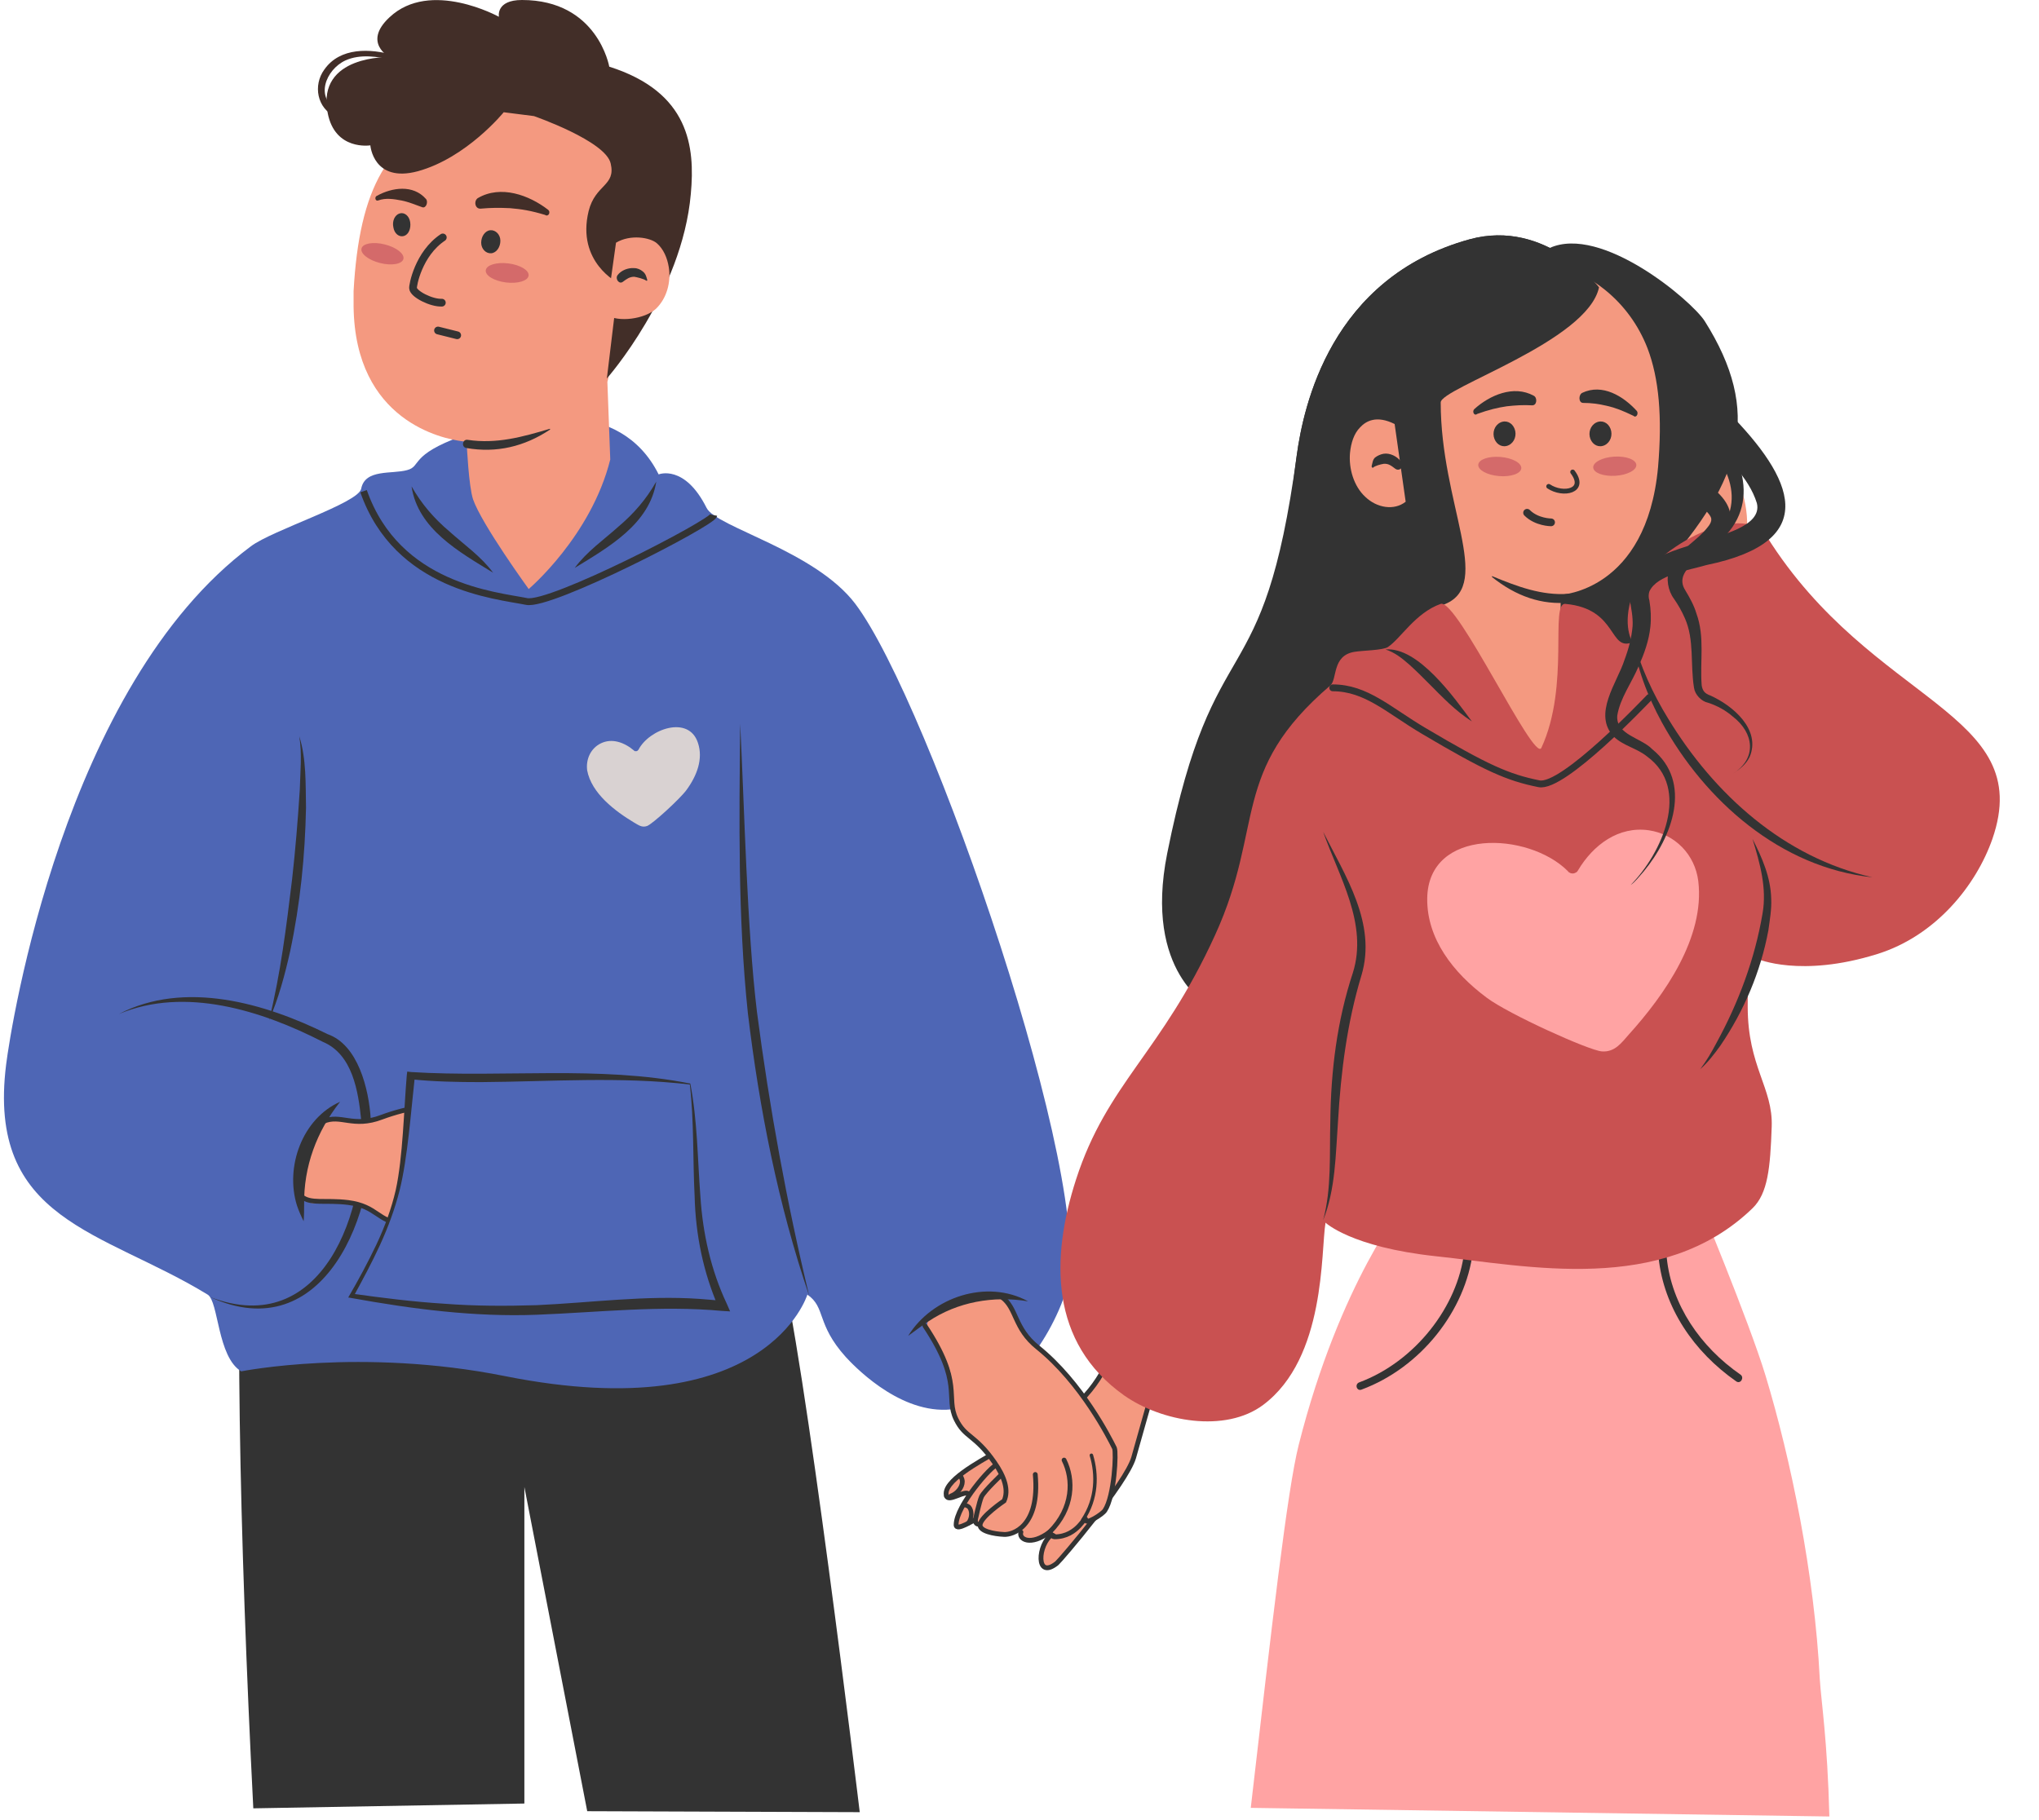
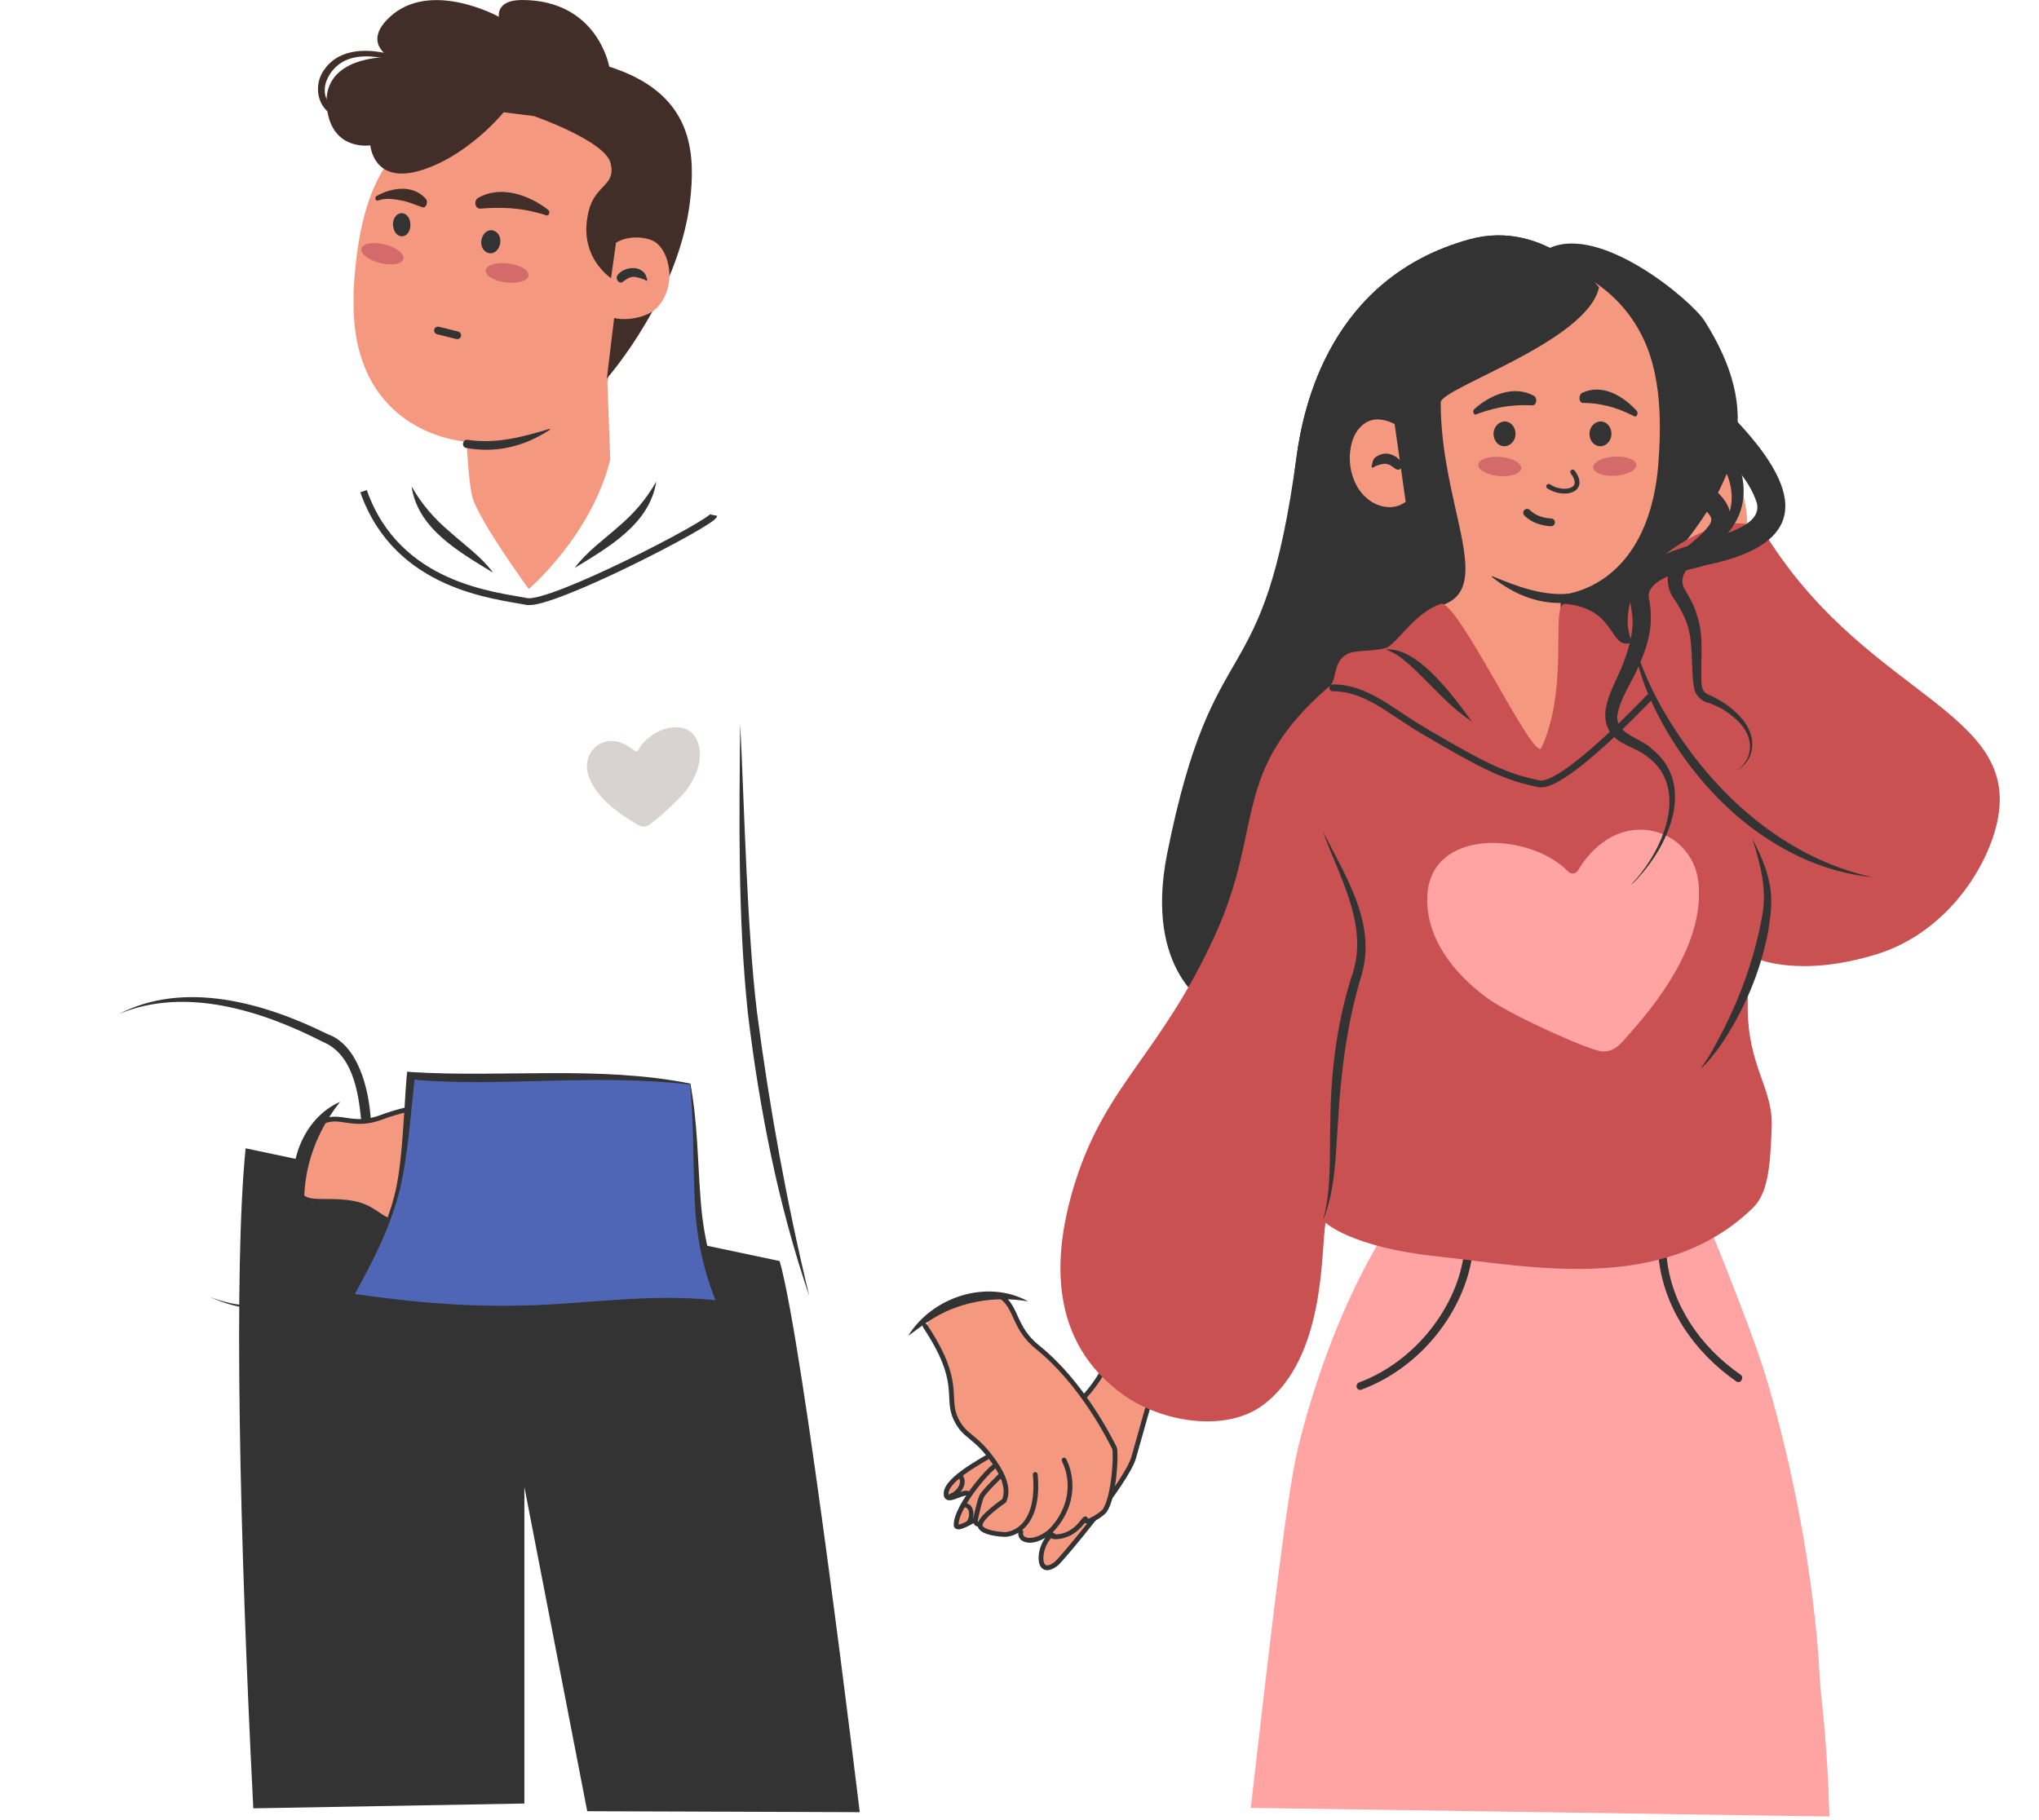
<svg xmlns="http://www.w3.org/2000/svg" width="280" height="250" viewBox="0 0 280 250" fill="none">
  <path d="M72.008 247.722V204.239L80.639 248.776L118.061 248.908C118.061 248.908 110.286 184.277 107.058 173.208L33.73 157.726C32.083 173.999 32.873 210.828 34.784 248.381L72.008 247.722Z" fill="#333333" />
-   <path d="M63.434 59.888C56.187 62.523 57.9 64.038 55.923 64.566C53.815 65.159 50.125 64.368 49.598 67.135C49.203 69.112 37.41 72.801 34.445 75.041C8.816 94.147 1.503 140.924 0.845 146.195C-1.857 167.739 14.087 168.991 28.516 177.819C30.031 178.741 29.833 186.384 33.127 188.36C33.127 188.36 49.598 185.066 69.363 189.019C105.336 196.2 110.87 177.819 110.87 177.819C113.439 179.598 112.056 181.838 116.14 186.384C116.997 187.306 123.058 193.894 129.976 193.631C137.75 193.302 144.141 184.473 146.447 177.16C150.729 163.391 127.67 96.453 117.458 82.947C111.924 75.634 98.352 72.406 97.034 69.77C94.004 63.709 90.446 65.159 90.446 65.159C85.175 54.617 72.13 56.725 63.434 59.888Z" fill="#4E66B5" />
  <path d="M82.475 102.119C84.056 101.329 85.769 101.987 87.086 103.107C87.152 103.173 87.152 103.173 87.218 103.173C87.284 103.173 87.35 103.173 87.416 103.173C87.482 103.173 87.548 103.107 87.548 103.107C87.614 103.042 87.614 103.042 87.679 102.976C89.129 100.143 94.597 98.166 95.849 102.053C96.574 104.227 95.717 106.533 94.268 108.51C93.345 109.762 89.59 113.188 88.865 113.451C88.141 113.715 87.679 113.319 87.086 112.99C84.451 111.409 81.223 108.971 80.63 105.809C80.432 104.227 81.157 102.778 82.475 102.119Z" fill="#D9D2D2" />
  <path d="M16.328 139.277C25.354 134.6 36.357 137.762 44.987 142.045C49.138 143.494 50.653 149.489 50.917 153.772C52.037 166.487 44.46 185.33 28.846 178.149C44.263 184.078 50.653 166.158 49.599 153.838C49.204 149.885 48.413 144.812 44.328 143.099C35.961 138.816 25.42 135.456 16.328 139.277Z" fill="#333333" />
  <path d="M44.462 154.036C41.234 155.419 41.168 159.109 41.102 159.702C40.904 161.019 40.509 163.523 41.893 164.775C43.144 165.895 44.594 164.775 47.756 165.236C51.775 165.763 51.775 167.871 55.201 168.135C58.034 168.398 58.297 166.949 62.975 166.619C65.347 166.488 67.258 166.883 68.18 168.201C68.18 168.201 68.378 172.088 69.3 172.747C70.025 173.274 71.342 171.824 72.133 170.572C72.726 169.65 72.99 168.332 72.924 168.069V168.003C72.99 167.805 72.924 168.53 73.517 168.332C74.439 168.003 75.23 165.631 75.23 165.499C75.164 164.511 75.691 164.709 75.888 164.379C77.601 161.546 75.427 159.504 76.218 159.965C76.811 160.295 76.679 157.593 76.415 157C75.361 154.826 70.354 151.532 69.695 151.466C68.246 151.334 59.681 150.741 52.434 153.443C48.547 154.958 46.834 153.047 44.462 154.036Z" fill="#F49980" />
  <path d="M72.527 168.069C73.186 168.859 75.491 168.266 75.096 165.038C75.096 165.038 75.821 165.104 76.019 164.841C77.731 162.008 75.426 159.504 76.216 159.965C76.809 160.295 76.677 157.593 76.414 157C75.36 154.826 70.353 151.532 69.694 151.466C68.244 151.334 59.679 150.741 52.432 153.443C48.479 154.958 46.766 152.982 44.395 154.036" stroke="#333333" stroke-width="0.659" stroke-miterlimit="10" stroke-linecap="round" />
  <path d="M41.367 164.313C42.619 165.433 44.661 164.775 47.824 165.17C51.843 165.697 51.843 167.805 55.269 168.069C58.102 168.332 58.365 166.883 63.043 166.554C65.415 166.422 67.325 166.817 68.248 168.135C68.248 168.135 68.445 172.022 69.368 172.681C70.092 173.208 71.41 171.758 72.201 170.507" stroke="#333333" stroke-width="0.659" stroke-miterlimit="10" stroke-linecap="round" />
-   <path d="M41.1 101.131C42.088 104.293 41.956 107.719 42.022 110.947C41.891 117.536 41.232 124.124 39.848 130.647C39.123 133.875 38.267 137.103 36.949 140.134C38.53 133.743 39.321 127.287 40.112 120.764C40.573 116.679 40.902 112.595 41.166 108.51C41.232 106.006 41.495 103.569 41.1 101.131Z" fill="#333333" />
  <path d="M101.644 99.418C102.237 111.145 102.566 127.55 103.95 139.014C105.662 152.125 108.034 165.169 111.131 178.017C106.848 165.433 104.279 152.322 102.698 139.146C101.314 125.969 101.512 112.726 101.644 99.418Z" fill="#333333" />
  <path d="M94.794 148.897C82.211 146.854 69.166 148.699 56.384 147.711C55.067 161.744 55.857 164.577 48.215 178.017C75.359 182.563 80.629 177.754 99.209 179.401C94.135 168.069 96.507 160.361 94.794 148.897Z" fill="#4E66B5" />
  <path d="M94.729 148.962C85.176 147.842 75.557 148.567 66.004 148.633C62.776 148.633 59.547 148.567 56.385 148.238L56.978 147.777C56.451 152.454 55.99 159.043 54.87 163.523C54.211 166.092 53.289 168.596 52.169 171.033C51.049 173.471 49.797 175.777 48.545 178.083L48.347 177.688C52.564 178.281 56.78 178.808 60.997 179.071C65.213 179.401 69.496 179.401 73.712 179.269C81.091 178.939 88.668 177.885 96.113 178.412L99.341 178.676L98.682 179.598C96.574 174.789 95.52 169.584 95.388 164.313C95.124 159.24 95.322 154.035 94.729 148.962ZM94.795 148.831C95.783 153.97 95.783 159.174 96.179 164.313C96.508 169.452 97.628 174.459 99.802 179.071L100.263 180.125L99.143 180.059C90.644 179.269 82.211 180.257 73.712 180.586C65.148 180.916 56.583 179.796 48.216 178.281L47.82 178.215C49.204 175.843 50.522 173.405 51.707 170.902C52.827 168.53 53.75 166.026 54.343 163.457C55.331 158.977 55.463 152.323 55.858 147.711L55.924 147.184L56.451 147.249C69.166 148.04 82.211 146.327 94.795 148.831Z" fill="#333333" />
  <path d="M49.926 67.465C54.538 80.641 68.044 81.761 72.326 82.618C75.62 83.277 97.823 71.813 98.021 70.759" stroke="#333333" stroke-width="0.941" stroke-miterlimit="10" />
  <path d="M56.516 66.806C57.899 69.243 59.612 71.22 61.72 72.999C63.763 74.843 66.069 76.425 67.716 78.665C63.104 75.832 57.372 72.669 56.516 66.806Z" fill="#333333" />
  <path d="M219.58 39.464C219.58 39.464 212.333 29.977 201.792 32.876C182.685 38.147 178.996 55.869 178.074 62.523C173.462 96.783 166.742 84.924 160.285 117.207C156.991 133.677 166.215 138.289 166.215 138.289C168.85 129.066 178.074 94.147 198.497 85.583C205.02 82.816 197.839 69.178 197.839 55.276C197.839 53.3 217.999 46.909 219.58 39.464Z" fill="#333333" />
  <path d="M233.744 60.218C237.434 60.415 243.1 72.604 237.697 78.006C234.93 80.773 229.396 81.63 227.156 79.324C222.94 75.107 229.528 60.02 233.744 60.218Z" fill="#F49980" />
  <path d="M191.912 89.535L212.797 34.062C219.913 30.833 232.233 41.243 234.078 44.076C241.984 56.594 239.348 65.817 228.148 78.335C216.157 91.775 234.802 78.796 219.583 98.759C219.583 98.759 196.722 99.352 189.738 90.589" fill="#333333" />
  <path d="M195.669 41.638C204.234 31.36 221.166 34.786 226.239 47.831C227.82 51.982 228.281 57.252 227.688 64.17C226.107 81.234 214.314 81.695 214.314 81.695V88.679C214.314 89.667 214.841 90.523 215.698 90.985L219.585 92.895L211.02 104.754L201.137 100.143L198.502 84.331C198.502 84.331 191.321 55.869 193.1 46.909C193.495 44.866 194.417 43.154 195.669 41.638Z" fill="#F49980" />
  <path d="M208.906 64.329C208.968 63.603 207.695 62.903 206.064 62.765C204.432 62.626 203.06 63.102 202.998 63.827C202.937 64.552 204.209 65.252 205.841 65.391C207.472 65.529 208.845 65.054 208.906 64.329Z" fill="#D46A6A" />
  <path d="M221.827 65.351C223.461 65.249 224.749 64.577 224.703 63.851C224.658 63.124 223.296 62.619 221.662 62.721C220.028 62.823 218.74 63.495 218.785 64.221C218.831 64.948 220.193 65.453 221.827 65.351Z" fill="#D46A6A" />
  <path d="M202.843 56.858C204.49 56.265 205.61 56.001 206.927 55.803C208.113 55.672 209.167 55.606 210.353 55.672C211.078 55.738 211.144 54.618 210.617 54.354C207.85 52.839 204.556 54.288 202.447 56.199C202.118 56.528 202.447 57.187 202.843 56.858Z" fill="#333333" />
  <path d="M224.324 57.121C222.809 56.396 221.821 56.001 220.635 55.737C219.515 55.474 218.527 55.342 217.407 55.342C216.748 55.342 216.748 54.222 217.275 53.959C220.042 52.641 222.941 54.42 224.785 56.462C225.049 56.858 224.654 57.45 224.324 57.121Z" fill="#333333" />
  <path d="M206.011 58.044C205.221 58.439 204.891 59.427 205.221 60.283C205.55 61.14 206.406 61.535 207.197 61.14C207.988 60.745 208.317 59.756 207.988 58.9C207.658 58.044 206.802 57.648 206.011 58.044Z" fill="#333333" />
-   <path d="M219.187 58.044C218.396 58.439 218.067 59.427 218.396 60.283C218.726 61.14 219.582 61.535 220.373 61.14C221.163 60.745 221.493 59.756 221.163 58.9C220.834 58.044 219.978 57.648 219.187 58.044Z" fill="#333333" />
+   <path d="M219.187 58.044C218.396 58.439 218.067 59.427 218.396 60.283C218.726 61.14 219.582 61.535 220.373 61.14C221.163 60.745 221.493 59.756 221.163 58.9C220.834 58.044 219.978 57.648 219.187 58.044" fill="#333333" />
  <path d="M219.582 39.464C219.582 39.464 212.335 29.977 201.794 32.876C182.688 38.147 178.998 55.869 178.076 62.523C173.464 96.783 178.076 91.512 198.5 82.947C205.022 80.18 197.841 69.178 197.841 55.276C197.841 53.3 218.001 46.909 219.582 39.464Z" fill="#333333" />
  <path d="M191.514 58.241C189.011 56.989 187.561 57.846 186.771 58.702C185.914 59.559 185.519 60.876 185.387 62.194C185.19 64.368 185.914 66.806 187.496 68.255C189.077 69.771 191.449 70.166 193.03 68.914L191.514 58.241Z" fill="#F49980" />
  <path d="M209.703 70.43C211.021 71.747 212.997 71.747 212.997 71.747" stroke="#333333" stroke-width="1.062" stroke-linecap="round" stroke-linejoin="round" />
  <path d="M212.668 66.806C214.644 68.123 217.939 67.464 215.962 64.829" stroke="#333333" stroke-width="0.659" stroke-linecap="round" stroke-linejoin="round" />
  <path d="M152.379 186.384C151.852 187.701 150.863 189.678 149.085 191.654C145.856 195.278 142.562 195.871 136.567 199.56C134.59 200.746 129.32 203.513 129.978 205.49C130.242 206.346 132.811 205.029 133.273 205.49C133.404 205.688 131.296 206.808 131.296 209.443C131.296 210.431 133.931 208.586 133.931 208.784C133.931 210.102 135.908 208.784 135.908 208.784C136.633 208.455 146.713 209.245 144.473 210.761C142.496 212.078 142.167 217.085 145.132 214.714C145.725 214.187 154.619 203.777 155.673 200.219C156.464 197.452 157.913 190.996 158.308 190.996L152.379 186.384Z" fill="#F49980" />
  <path d="M129.98 205.49C130.244 206.346 132.484 204.699 132.945 205.16" stroke="#333333" stroke-width="0.659" stroke-miterlimit="10" stroke-linecap="round" />
  <path d="M152.379 186.384C151.852 187.701 150.863 189.678 149.085 191.654C145.856 195.278 142.562 195.871 136.567 199.56C134.59 200.746 129.32 203.513 129.978 205.49" stroke="#333333" stroke-width="0.659" stroke-miterlimit="10" stroke-linecap="round" />
  <path d="M137.557 202.525C137.557 202.525 135.185 204.765 134.79 205.556C134.461 206.281 133.934 208.784 133.934 208.784" stroke="#333333" stroke-width="0.659" stroke-miterlimit="10" stroke-linecap="round" />
  <path d="M132.285 206.676C132.746 206.742 133.01 206.939 133.076 207.005C133.471 207.466 133.537 208.455 132.944 209.245" stroke="#333333" stroke-width="0.598" stroke-miterlimit="10" stroke-linecap="round" />
  <path d="M131.822 202.657C132.152 203.053 132.152 203.448 132.152 203.514C132.152 204.238 131.493 205.161 130.57 205.49" stroke="#333333" stroke-width="0.648" stroke-miterlimit="10" stroke-linecap="round" />
  <path d="M136.897 201.208C136.238 201.208 131.297 206.808 131.297 209.443C131.297 210.432 133.932 208.587 133.932 208.785C133.932 210.102 135.909 208.785 135.909 208.785C136.633 208.455 146.714 209.246 144.474 210.761C142.497 212.079 142.168 217.086 145.132 214.714C145.725 214.187 154.62 203.777 155.674 200.22C156.464 197.453 157.98 191.984 158.309 190.996" stroke="#333333" stroke-width="0.659" stroke-miterlimit="10" stroke-linecap="round" />
  <path d="M251.213 249.502C250.95 239.026 250.093 233.755 249.895 230.593C249.171 216.23 245.942 200.484 242.451 188.955C240.145 181.378 233.029 164.314 233.029 164.314L192.972 165.171C192.972 165.171 184.012 176.042 178.346 198.442C176.765 204.701 174.657 223.214 171.758 248.316" fill="#FFA3A3" />
  <path d="M202.259 171.891C201.27 179.994 195.143 187.834 186.974 190.865C186.315 191.129 185.985 190.14 186.644 189.877C194.287 187.044 200.216 179.467 201.073 171.891C201.204 171.232 202.325 171.232 202.259 171.891Z" fill="#333333" />
  <path d="M238.434 189.745C232.57 185.66 228.485 179.599 227.761 172.747C227.695 172.088 228.815 172.088 228.881 172.747C229.539 179.204 233.492 185.001 239.027 188.823C239.554 189.218 239.027 190.14 238.434 189.745Z" fill="#333333" />
  <path d="M204.887 79.259C208.181 81.894 211.739 83.146 215.56 82.751C216.219 82.685 216.021 81.565 215.362 81.565C211.739 81.828 208.379 80.576 204.887 79.127C204.887 79.127 204.887 79.193 204.887 79.259Z" fill="#333333" />
  <path d="M52.376 23.718C52.574 23.389 52.771 23.059 52.969 22.73C60.348 11.332 79.059 10.344 86.108 21.939C87.162 23.652 85.976 26.419 86.108 28.462C86.174 29.845 86.174 31.361 86.108 32.876C86.042 34.589 85.91 36.302 85.713 38.015C85.515 39.991 85.252 41.968 84.988 43.747C84.395 47.568 83.736 50.664 83.539 51.916C83.473 52.246 83.407 52.443 83.407 52.443L83.802 63.116C81.167 73.658 72.602 80.905 72.602 80.905C72.602 80.905 66.145 72.011 64.96 68.585C64.367 66.806 64.103 61.14 64.103 61.14L64.037 60.679C64.037 60.679 63.84 60.679 63.51 60.613C60.809 60.283 48.752 57.846 48.555 42.1C48.555 41.441 48.555 40.716 48.555 39.991C48.95 32.876 50.136 27.605 52.376 23.718Z" fill="#F49980" />
  <path d="M53.491 7.84C53.491 7.84 49.736 5.864 53.491 2.372C59.091 -2.899 68.512 2.306 68.512 2.306C68.512 2.306 68.051 0 71.675 0C82.084 0 83.665 9.158 83.665 9.158C94.668 12.65 95.459 20.16 94.866 26.617C93.68 40.255 83.336 51.982 83.336 51.982L84.917 38.871C84.917 38.871 79.12 36.038 80.833 28.989C81.755 25.299 84.588 25.563 83.863 22.466C83.204 19.37 73.322 15.944 73.322 15.944L69.171 15.417C69.171 15.417 64.098 21.676 57.378 23.52C51.251 25.167 50.856 19.963 50.856 19.963C50.856 19.963 45.98 20.753 44.992 15.483C43.477 7.511 53.491 7.84 53.491 7.84Z" fill="#422E28" />
  <path d="M84.591 33.337C86.567 32.151 89.268 32.612 90.191 33.403C91.113 34.194 91.64 35.446 91.838 36.697C92.167 38.74 91.574 40.98 90.059 42.429C88.544 43.813 84.92 44.34 83.207 43.22L84.591 33.337Z" fill="#F49980" />
  <path d="M88.739 38.541C88.344 38.278 87.487 38.08 87.092 38.014C86.433 38.014 86.038 38.344 85.577 38.673C85.05 39.135 84.457 38.344 84.786 37.817C85.313 37.092 86.302 36.763 87.092 36.828C87.553 36.828 87.949 37.026 88.278 37.29C88.673 37.619 88.739 37.949 88.871 38.41C88.937 38.541 88.805 38.607 88.739 38.541Z" fill="#333333" />
  <path d="M53.957 8.235C51.849 7.774 49.477 7.378 47.435 8.301C44.733 9.553 43.152 13.505 46.446 15.153C46.973 15.416 46.578 16.207 46.051 16.009C43.547 14.889 42.955 11.727 44.536 9.553C46.71 6.456 50.861 6.654 54.089 7.576C54.55 7.642 54.418 8.301 53.957 8.235Z" fill="#422E28" />
  <path d="M74.842 29.515C72.865 28.922 71.614 28.724 70.032 28.593C68.583 28.527 67.397 28.527 66.013 28.659C65.223 28.724 65.025 27.604 65.618 27.209C68.781 25.364 72.668 26.814 75.237 28.79C75.698 29.12 75.303 29.845 74.842 29.515Z" fill="#422E28" />
  <path d="M51.917 27.54C52.971 27.145 54.092 27.342 55.146 27.54C56.134 27.738 57.056 28.133 57.979 28.462C58.506 28.66 58.835 27.738 58.506 27.342C56.727 25.3 53.828 25.761 51.786 26.881C51.39 27.013 51.522 27.672 51.917 27.54Z" fill="#422E28" />
  <path d="M54.876 29.318C55.535 29.12 56.194 29.647 56.326 30.504C56.458 31.36 56.128 32.217 55.469 32.414C54.81 32.612 54.152 32.085 54.02 31.229C53.822 30.372 54.218 29.515 54.876 29.318Z" fill="#333333" />
  <path d="M67.33 31.624C68.055 31.558 68.713 32.217 68.713 33.073C68.713 33.93 68.186 34.72 67.462 34.786C66.737 34.852 66.078 34.193 66.078 33.337C66.078 32.48 66.605 31.69 67.33 31.624Z" fill="#333333" />
-   <path d="M60.675 41.572C59.226 41.638 56.788 40.386 56.722 39.596C56.657 39.267 57.447 34.852 60.807 32.612" stroke="#333333" stroke-width="1.062" stroke-linecap="round" stroke-linejoin="round" />
  <path d="M75.496 59.031C72.005 61.337 68.183 62.26 64.033 61.535C63.308 61.403 63.506 60.283 64.231 60.415C68.183 61.008 71.741 60.019 75.496 58.899C75.562 58.899 75.562 58.965 75.496 59.031Z" fill="#333333" />
  <path d="M60.148 45.394L62.784 46.052" stroke="#333333" stroke-width="1.062" stroke-linecap="round" stroke-linejoin="round" />
  <path d="M72.59 37.853C72.679 37.131 71.434 36.382 69.81 36.18C68.185 35.979 66.795 36.401 66.705 37.123C66.616 37.845 67.86 38.594 69.485 38.796C71.11 38.997 72.5 38.575 72.59 37.853Z" fill="#D46A6A" />
  <path d="M55.396 35.57C55.572 34.864 54.428 33.97 52.839 33.573C51.251 33.175 49.82 33.426 49.644 34.132C49.467 34.838 50.612 35.732 52.2 36.129C53.789 36.526 55.219 36.276 55.396 35.57Z" fill="#D46A6A" />
  <path d="M188.549 64.236C188.813 63.972 189.603 63.775 189.999 63.709C190.657 63.643 191.053 63.972 191.58 64.367C192.173 64.829 192.897 64.104 192.436 63.445C191.843 62.654 190.855 62.193 189.999 62.325C189.603 62.391 189.142 62.589 188.813 62.852C188.483 63.181 188.483 63.577 188.352 64.038C188.352 64.17 188.483 64.302 188.549 64.236Z" fill="#333333" />
  <path d="M137.883 178.478C135.05 176.435 131.822 178.28 131.295 178.478C130.043 179.005 127.671 179.927 127.342 181.772C127.013 183.485 128.726 184.144 129.977 187.043C131.624 190.732 129.78 191.852 131.295 194.949C132.547 197.518 133.864 196.991 136.566 200.878C137.949 202.854 138.542 204.699 137.883 206.149C137.883 206.149 134.655 208.323 134.589 209.443C134.523 210.299 136.434 210.695 137.883 210.76C139.003 210.826 140.255 210.365 140.453 210.168C140.453 210.168 140.058 211.09 140.519 211.419C141.243 212.012 143.747 210.826 143.813 210.76C144.669 210.168 144.735 210.76 145.131 210.76C148.425 210.76 149.084 207.862 149.084 208.784C149.084 209.443 151.389 207.993 151.719 207.466C153.037 205.49 153.3 199.494 153.037 198.901C152.378 197.584 148.556 189.941 142.495 185.066C139.201 182.431 139.992 179.993 137.883 178.478Z" fill="#F49980" />
  <path d="M140.194 210.43C139.865 211.419 141.512 212.407 144.147 210.43C144.147 210.43 144.41 211.089 144.806 211.089C148.1 211.089 149.088 207.861 149.088 208.783C149.088 209.442 151.394 207.993 151.723 207.466C153.041 205.489 153.305 199.494 153.041 198.901C152.382 197.583 148.561 189.941 142.5 185.065C139.206 182.43 139.667 179.663 137.559 178.147" stroke="#333333" stroke-width="0.659" stroke-miterlimit="10" stroke-linecap="round" />
  <path d="M146.121 200.549C147.439 203.184 147.439 207.137 144.145 210.431" stroke="#333333" stroke-width="0.659" stroke-miterlimit="10" stroke-linecap="round" />
-   <path d="M149.873 199.89C150.664 202.525 150.664 205.819 148.688 208.784" stroke="#333333" stroke-width="0.479" stroke-miterlimit="10" stroke-linecap="round" />
  <path d="M127.012 182.102C132.282 190.008 129.779 191.852 131.294 194.949C132.546 197.518 133.864 196.991 136.565 200.878C137.948 202.855 138.541 204.7 137.882 206.149C137.882 206.149 134.654 208.323 134.588 209.443C134.522 210.3 136.433 210.695 137.882 210.761C139.002 210.827 142.824 209.773 142.165 202.525" stroke="#333333" stroke-width="0.659" stroke-miterlimit="10" stroke-linecap="round" />
  <path d="M141.182 178.741C136.438 177.951 131.497 178.807 127.478 181.508C126.556 182.101 125.633 182.826 124.711 183.485C128.005 178.148 135.516 175.645 141.182 178.741Z" fill="#333333" />
  <path d="M90.122 66.147C89.2 72.01 83.534 75.172 78.922 78.005C80.569 75.765 82.941 74.118 84.917 72.34C87.025 70.561 88.739 68.584 90.122 66.147Z" fill="#333333" />
  <path d="M197.835 82.947C194.343 84.198 192.367 87.69 190.588 88.876C189.863 89.337 187.096 89.337 185.976 89.535C182.879 90.062 183.67 93.29 182.682 94.147C168.846 106.006 173.722 113.385 166.87 128.406C159.491 144.613 152.046 148.764 147.764 162.006C144.272 172.811 144.14 184.407 154.352 191.654C159.491 195.278 168.253 196.859 173.458 192.972C182.089 186.515 181.364 171.889 182.023 167.936C182.023 167.936 185.515 171.296 197.176 172.548C209.694 173.865 228.273 177.95 240.659 165.959C242.767 163.917 243.097 160.425 243.294 154.759C243.492 149.423 240 146.524 240 138.289C240 134.994 240 133.15 241.318 131.7C241.318 131.7 247.247 134.336 257.789 131.041C265.826 128.538 271.361 121.62 273.601 115.229C279.662 97.704 257.13 96.782 242.636 73.723C239.275 68.386 226.231 75.765 224.188 81.629C222.673 85.977 224.188 88.217 224.188 88.217C220.894 89.535 222.212 83.605 214.965 82.947C212.79 82.749 215.623 94.147 211.67 102.712C210.682 104.886 200.075 82.156 197.835 82.947Z" fill="#C95151" />
  <path d="M226.427 114.043C222.277 113.45 218.785 116.02 216.677 119.577C216.611 119.709 216.545 119.775 216.413 119.841C216.281 119.907 216.149 119.973 216.018 119.973C215.886 119.973 215.754 119.973 215.622 119.907C215.491 119.841 215.359 119.775 215.293 119.643C209.891 114.241 196.121 113.648 195.989 123.399C195.923 128.933 199.547 133.611 204.159 137.037C207.123 139.277 218.192 144.284 219.971 144.415C221.75 144.547 222.672 143.23 223.66 142.11C228.601 136.641 234.136 128.735 233.213 121.027C232.752 117.337 229.985 114.57 226.427 114.043Z" fill="#FFA3A3" />
  <path d="M181.695 114.241C184.726 120.302 189.074 126.825 186.966 133.94C184.989 140.463 184.133 147.183 183.738 154.035C183.408 158.581 183.408 163.324 181.695 167.607C182.881 163.192 182.552 158.581 182.684 154.035C182.749 147.117 183.606 140.199 185.78 133.611C187.888 126.891 183.869 120.434 181.695 114.241Z" fill="#333333" />
  <path d="M183.016 94.477C187.627 94.477 190.724 97.573 195.533 100.406C204.098 105.479 207.063 106.797 211.345 107.653C214.64 108.312 225.84 96.453 226.499 95.794" stroke="#333333" stroke-width="0.941" stroke-miterlimit="10" stroke-linecap="round" />
  <path d="M190.258 89.206C194.738 88.81 199.679 95.794 202.117 99.088C200.997 98.363 199.943 97.507 199.02 96.65C197.11 94.871 195.397 92.961 193.486 91.248C192.498 90.391 191.51 89.601 190.258 89.206Z" fill="#333333" />
  <path d="M257.133 120.5C244.549 119.183 234.14 110.025 228.21 99.22C226.234 95.596 224.718 91.643 224.191 87.559C225.246 91.512 226.959 95.267 229.067 98.693C235.392 109.102 245.011 117.799 257.133 120.5Z" fill="#333333" />
  <path d="M240.658 115.229C241.976 117.799 243.161 120.5 243.227 123.465C243.293 124.914 243.03 126.364 242.832 127.813C241.778 133.479 239.472 138.882 236.244 143.625C235.387 144.811 234.531 145.931 233.477 146.853C234.333 145.733 235.058 144.482 235.717 143.23C238.747 137.696 240.987 131.7 242.041 125.441C242.634 122.015 241.712 118.655 240.658 115.229Z" fill="#333333" />
  <path d="M237.304 56.594C246.264 65.686 250.283 74.316 234.339 77.611C231.901 78.335 227.553 78.928 226.499 81.234C226.367 81.629 226.367 82.091 226.499 82.486C226.697 83.672 226.763 84.924 226.631 86.109C226.433 88.02 225.774 89.799 225.05 91.446C224.061 93.818 222.48 95.86 222.085 98.298C221.887 100.933 225.379 101.329 226.894 102.91C232.494 107.456 229.596 115.032 225.708 119.71C225.115 120.369 224.588 121.093 223.93 121.555C228.212 117.206 232.231 108.312 226.17 103.898C224.786 102.778 222.941 102.449 221.624 101.197C218.659 98.1 222.085 93.752 223.073 90.655C223.666 89.074 224.061 87.559 224.193 85.978C224.259 84.726 223.995 83.54 223.798 82.354C223.468 80.641 224.588 78.599 225.906 77.676C228.212 75.963 231.045 75.239 233.549 74.448C236.052 73.526 242.047 72.34 241.257 69.112C240.137 65.488 236.909 62.655 234.207 59.954C234.076 59.954 237.304 56.594 237.304 56.594Z" fill="#333333" />
  <path d="M229.595 63.709C232.823 65.422 239.939 68.584 236.908 73.394C235.459 75.897 229.397 77.94 231.44 81.102C232.033 82.09 232.626 83.145 232.955 84.265C234.141 87.493 233.416 90.919 233.68 94.147C233.812 94.938 234.141 95.267 234.866 95.531C237.962 96.914 241.849 100.208 240.268 103.964C239.741 105.018 238.885 105.677 237.962 106.27C241.322 104.161 240.861 100.67 237.962 98.43C236.974 97.573 235.788 96.914 234.536 96.519C233.614 96.321 232.757 95.399 232.626 94.477C232.099 91.248 232.692 87.888 231.374 84.923C230.979 84.001 230.451 83.079 229.859 82.222C229.068 81.168 228.739 79.455 229.266 78.203C230.254 75.832 232.362 74.712 233.943 73.064C234.404 72.537 235.063 71.879 234.997 71.286C234.997 70.956 234.47 70.231 233.68 69.704C232.164 68.584 230.188 67.662 228.277 66.805L229.595 63.709Z" fill="#333333" />
  <path d="M235.325 58.043C240.728 64.368 241.518 71.813 233.415 76.227C231.438 77.347 229.264 78.072 227.09 78.73C229.198 77.874 231.24 76.951 233.085 75.7C239.871 71.154 238.751 65.093 233.415 59.888C233.415 59.822 235.325 58.043 235.325 58.043Z" fill="#333333" />
  <path d="M46.704 151.334C43.476 155.419 41.697 160.228 41.763 165.433C41.763 166.158 41.763 166.948 41.697 167.739C41.368 167.08 41.038 166.355 40.775 165.565C39.128 160.294 41.499 153.64 46.704 151.334Z" fill="#333333" />
</svg>